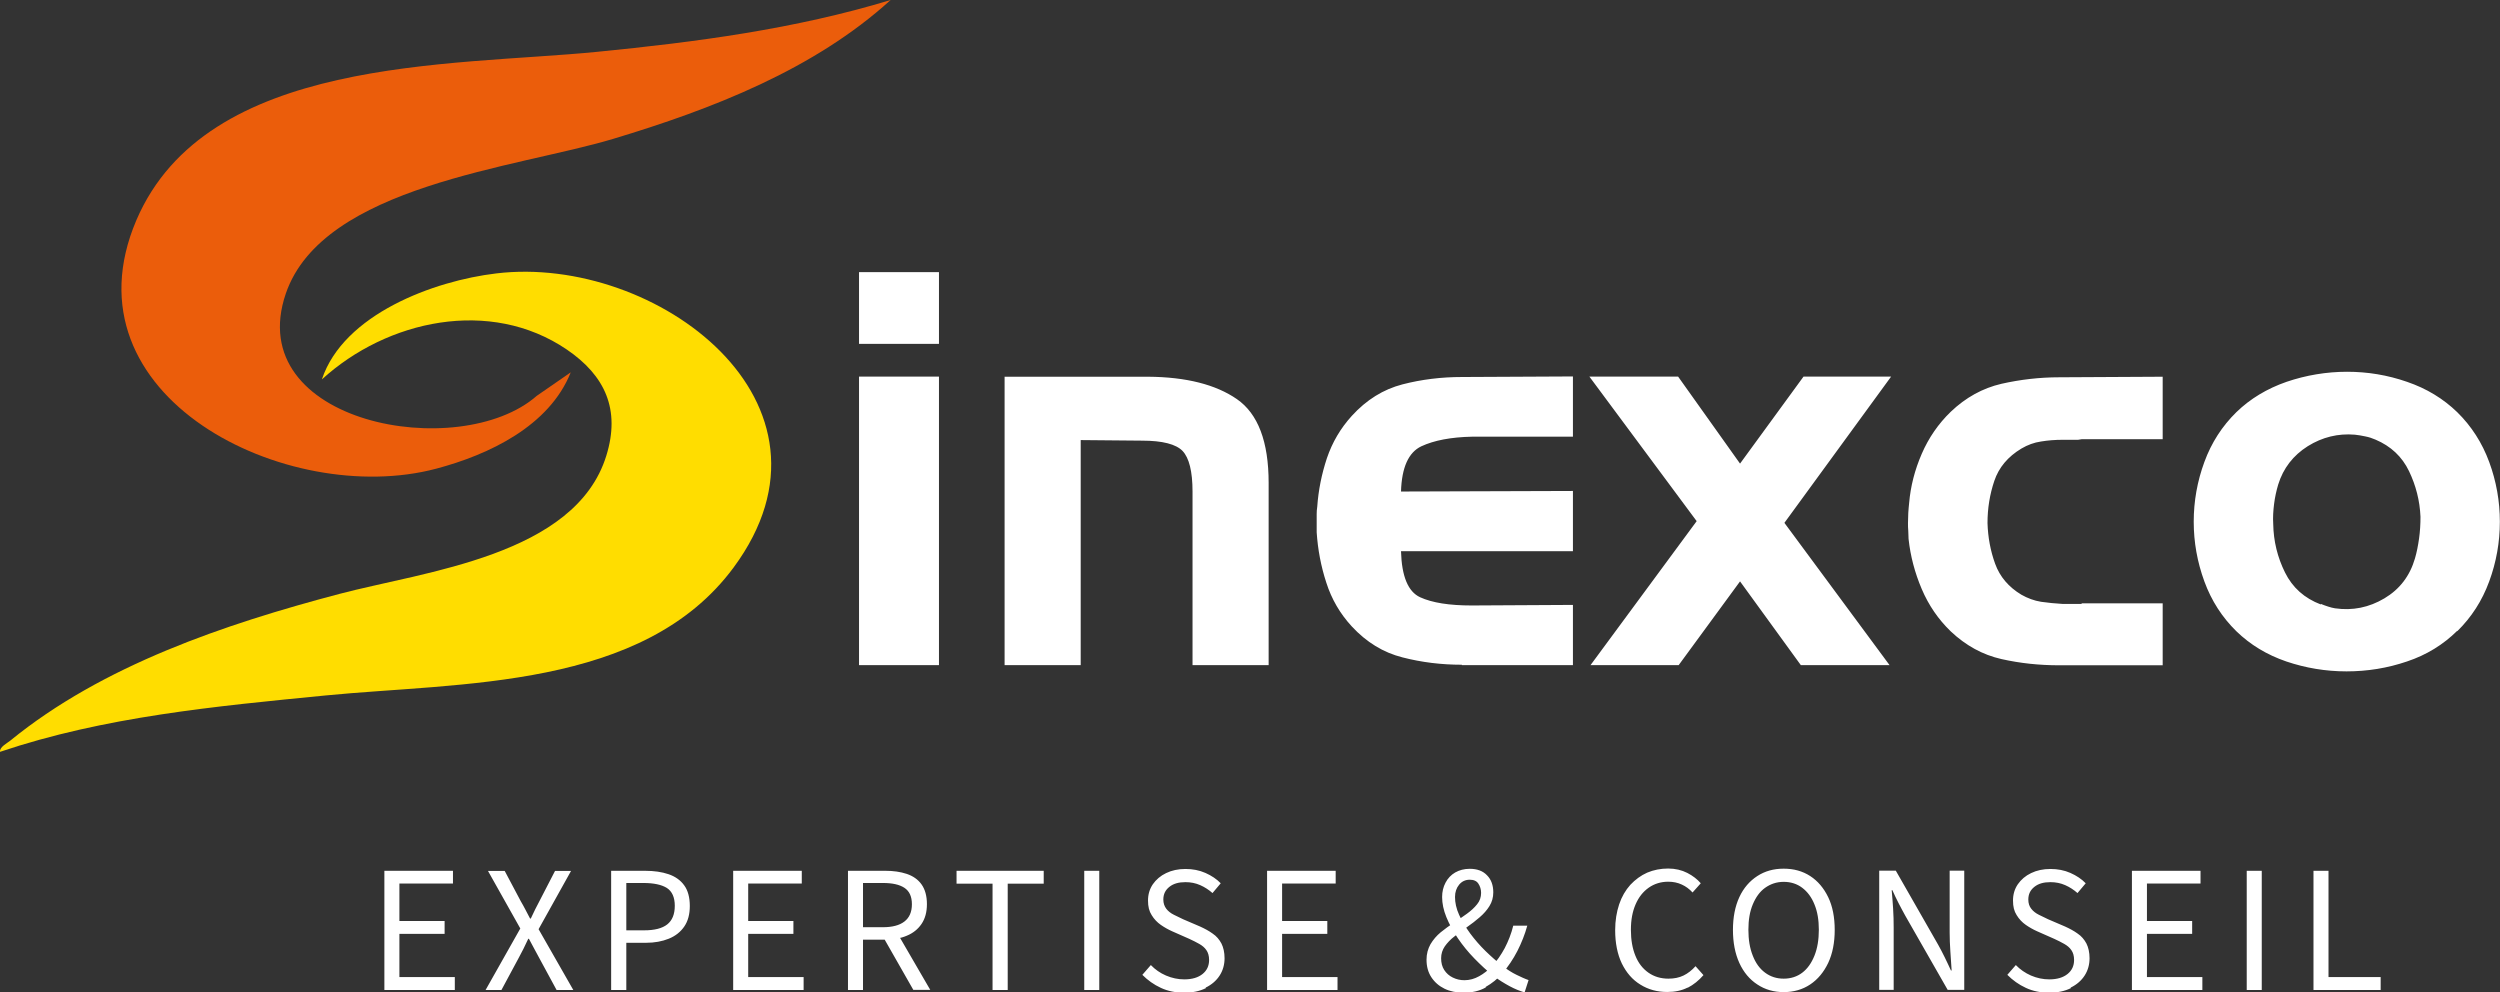
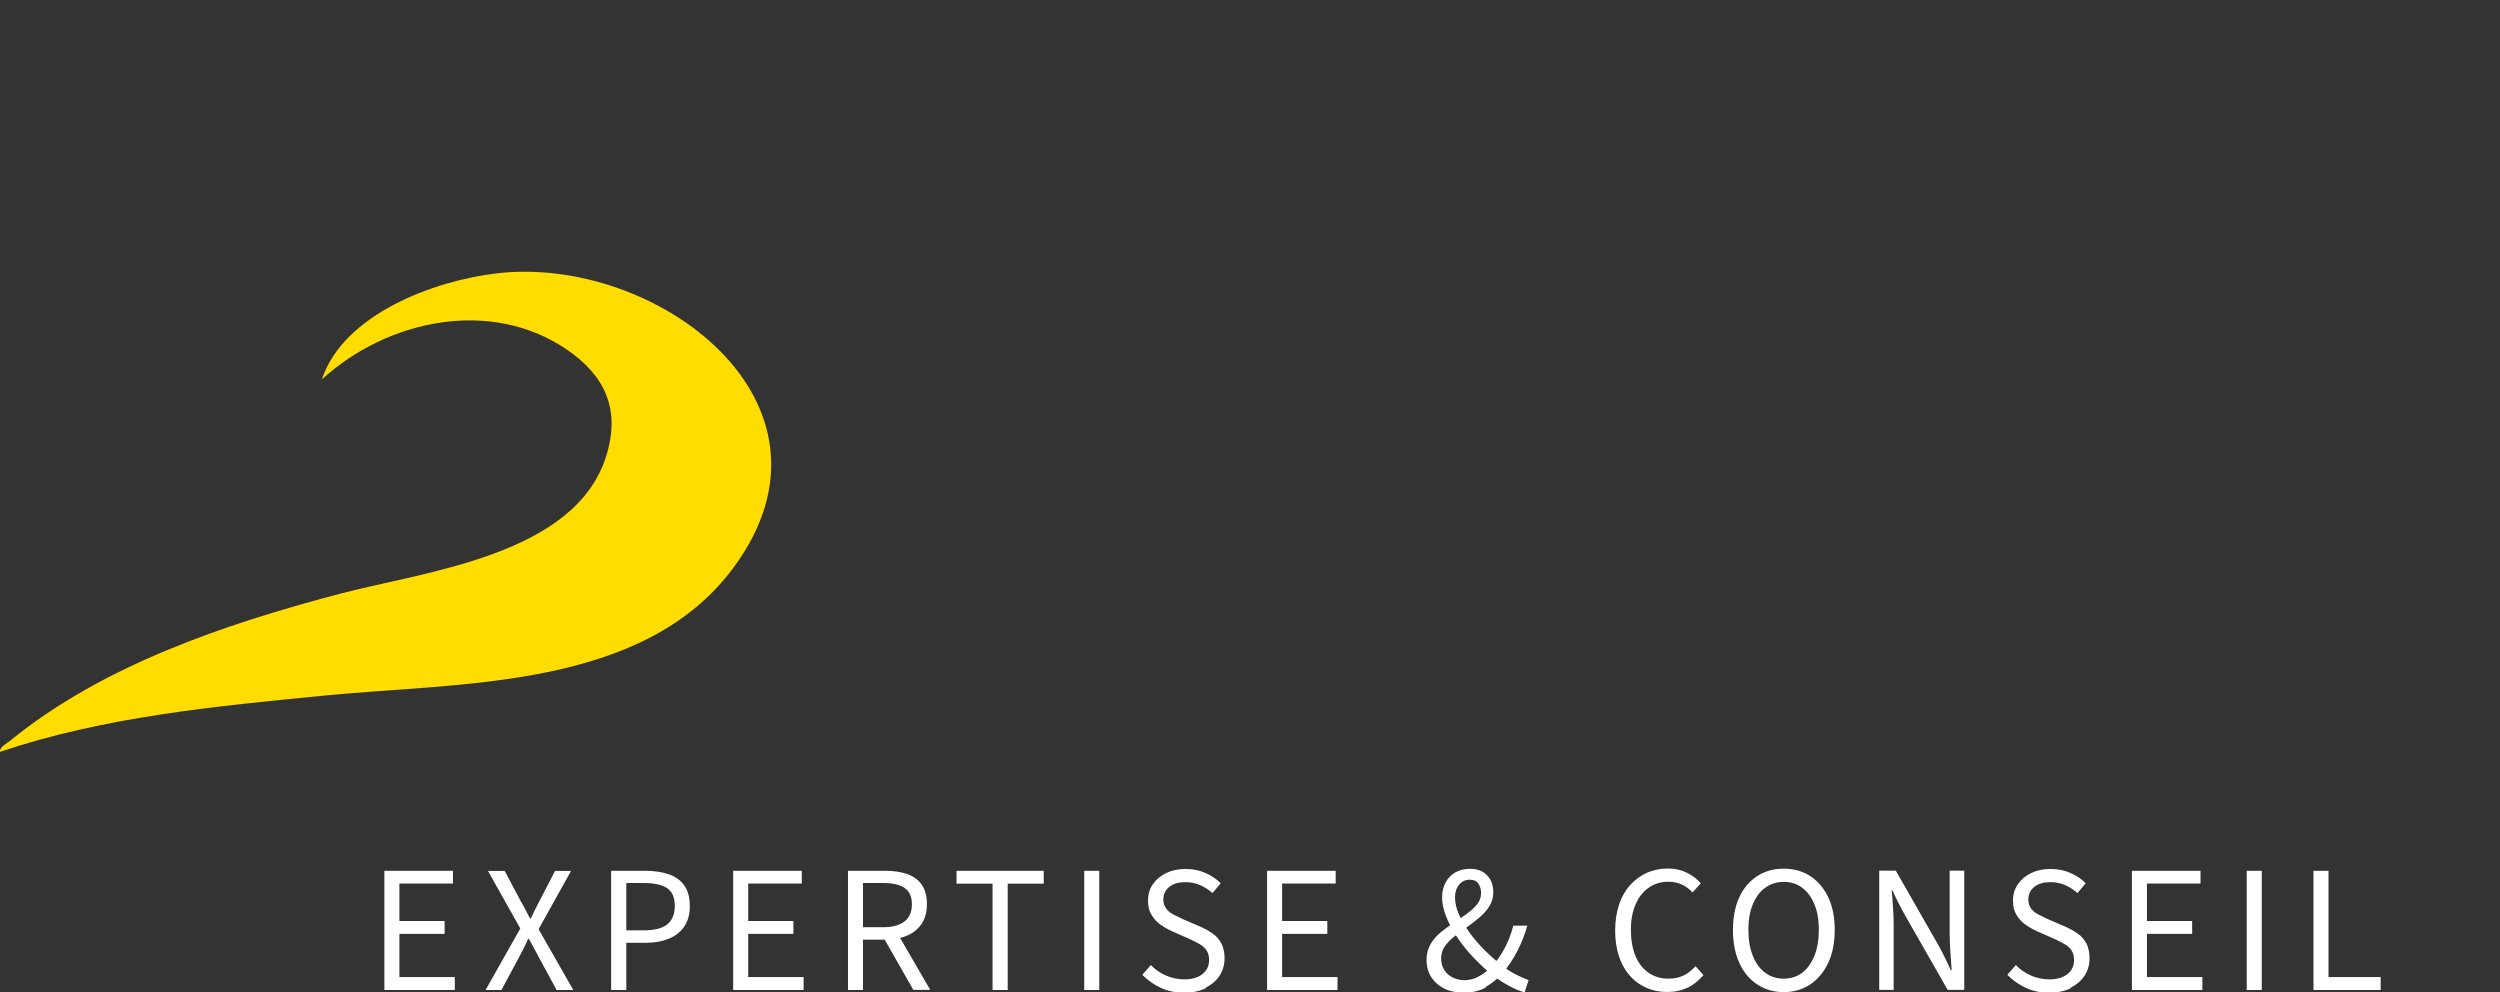
<svg xmlns="http://www.w3.org/2000/svg" id="Calque_2" data-name="Calque 2" viewBox="0 0 176.39 70">
  <rect x="0" y="0" width="176.39" height="70" fill="#333333" stroke="none" />
  <defs>
    <style>
      .cls-1 {
        fill: #fd0;
      }

      .cls-2 {
        fill: #fff;
      }

      .cls-3 {
        fill: #eb5d0b;
      }
    </style>
  </defs>
  <g id="Calque_1-2" data-name="Calque 1">
    <g>
-       <path class="cls-2" d="M163.75,42.65c-1.16-.44-2-1.19-2.53-2.26-.53-1.07-.81-2.21-.83-3.42-.03-.46,0-.93.06-1.41.06-.48.16-.93.29-1.37.36-1.16,1.06-2.06,2.09-2.71,1.03-.64,2.14-.91,3.32-.81.23.03.48.06.73.12.26.05.5.13.73.23,1.08.46,1.87,1.2,2.36,2.22.49,1.02.76,2.09.81,3.22,0,.52-.03,1.03-.1,1.53-.07.5-.16.97-.29,1.41-.36,1.24-1.08,2.18-2.16,2.82s-2.24.88-3.48.7c-.15-.03-.32-.06-.48-.12-.17-.05-.34-.12-.52-.19v.04ZM173.37,44.54c1-.98,1.76-2.15,2.26-3.52.5-1.36.75-2.77.75-4.21s-.25-2.85-.75-4.21c-.5-1.36-1.26-2.54-2.26-3.52-.98-.95-2.16-1.67-3.54-2.14-1.38-.48-2.79-.71-4.23-.71s-2.89.24-4.27.71c-1.38.48-2.56,1.19-3.54,2.14-1,.98-1.76,2.15-2.26,3.52-.5,1.36-.75,2.77-.75,4.21s.25,2.84.75,4.21c.5,1.37,1.26,2.54,2.26,3.52.98.95,2.15,1.66,3.52,2.13,1.36.46,2.78.7,4.25.7s2.89-.23,4.27-.7c1.38-.46,2.56-1.19,3.54-2.16v.04ZM146.87,42.61h-1.35c-.52-.03-1.02-.08-1.51-.15-.49-.08-.95-.25-1.39-.5-.9-.54-1.52-1.27-1.85-2.18-.33-.91-.51-1.87-.54-2.88,0-1.03.16-2.02.48-2.97.32-.95.96-1.71,1.91-2.28.44-.26.9-.43,1.39-.5.49-.08.99-.12,1.51-.12h1.1l.25-.04h5.72v-4.41l-7.3.04c-1.39,0-2.75.16-4.08.46-1.33.31-2.52.97-3.57,1.97-.88.85-1.56,1.84-2.05,2.97-.49,1.13-.79,2.29-.89,3.48-.03.23-.04.46-.06.7-.01.23-.02.46-.02.7,0,.18,0,.37.02.56.01.19.02.38.02.56.13,1.21.44,2.39.93,3.54.49,1.15,1.17,2.14,2.05,2.99,1.06,1,2.25,1.65,3.57,1.95,1.33.3,2.68.44,4.08.44h7.3v-4.37h-5.72v.04ZM119.71,36.77l-7.49,10.16h6.22l4.33-5.91,4.29,5.91h6.26l-7.42-10.04,7.53-10.32h-6.18l-4.48,6.14-4.37-6.14h-6.26l7.57,10.2ZM103.14,46.93h7.84v-4.25l-7.15.04c-1.57,0-2.78-.19-3.63-.58-.85-.39-1.3-1.47-1.35-3.25h12.13v-4.25l-12.13.04c.05-1.7.53-2.76,1.43-3.19.9-.42,2.1-.65,3.59-.68h7.11v-4.25l-7.84.04c-1.44,0-2.84.17-4.19.52-1.35.35-2.54,1.09-3.57,2.22-.8.88-1.38,1.87-1.76,2.99-.37,1.12-.6,2.26-.68,3.42-.03.18-.04.36-.04.52v1.29c.08,1.21.3,2.39.68,3.55.37,1.16.97,2.19,1.8,3.09,1.03,1.11,2.22,1.84,3.57,2.18,1.35.35,2.75.52,4.19.52M70.88,26.57v20.36h5.37v-15.88l4.33.04c1.44,0,2.4.25,2.86.73.46.49.7,1.44.7,2.86v12.25h5.37v-12.86c0-2.91-.75-4.88-2.24-5.91-1.49-1.03-3.58-1.56-6.26-1.58h-10.12ZM66.25,19.2h-5.64v5.06h5.64v-5.06ZM66.25,26.57h-5.64v20.36h5.64v-20.36Z" />
      <path class="cls-2" d="M167.97,69.85v-.91h-3.68v-7.5h-1.06v8.41h4.74ZM159.58,61.44h-1.06v8.41h1.06v-8.41ZM155.39,69.85v-.91h-3.91v-3.05h3.19v-.91h-3.19v-2.64h3.78v-.9h-4.84v8.41h4.97ZM146.1,69.68c.43-.21.76-.5.99-.86.23-.36.34-.77.34-1.21,0-.41-.08-.76-.22-1.04-.15-.28-.35-.52-.62-.7-.26-.19-.56-.35-.89-.5l-1.19-.51c-.22-.1-.44-.21-.66-.32s-.4-.25-.53-.42c-.14-.17-.21-.39-.21-.65,0-.38.14-.67.43-.9s.66-.33,1.13-.33c.38,0,.72.07,1.04.21.32.14.61.33.87.56l.58-.69c-.29-.3-.65-.54-1.08-.73-.43-.19-.9-.28-1.41-.28s-.97.1-1.36.29c-.4.19-.71.46-.94.79-.23.34-.34.72-.34,1.15s.08.75.26,1.03c.17.28.39.51.65.69.26.18.53.33.8.45l1.2.53c.26.12.5.24.71.36.21.12.38.26.5.44.12.17.19.4.19.69,0,.41-.15.74-.46.99-.31.25-.74.38-1.29.38-.44,0-.87-.09-1.29-.27-.41-.18-.77-.43-1.07-.74l-.6.69c.38.38.81.69,1.31.92.49.23,1.04.34,1.64.34s1.1-.11,1.53-.32M133.61,69.85v-4.4c0-.45-.01-.9-.04-1.35s-.06-.88-.1-1.29h.05c.14.31.28.62.44.92s.31.6.47.88l2.99,5.23h1.17v-8.41h-1.03v4.37c0,.43.02.87.05,1.33.03.46.06.9.09,1.34h-.05c-.15-.32-.29-.63-.44-.93-.15-.3-.3-.6-.46-.88l-2.99-5.23h-1.17v8.41h1.01ZM124.54,68.63c-.38-.28-.67-.68-.87-1.2-.21-.52-.31-1.13-.31-1.83s.1-1.29.31-1.79c.21-.5.49-.9.87-1.17s.81-.42,1.31-.42.94.14,1.31.42c.37.28.66.67.86,1.17.21.5.31,1.1.31,1.79s-.1,1.31-.31,1.83c-.21.52-.49.92-.86,1.2-.37.28-.81.42-1.31.42s-.93-.14-1.31-.42M127.72,69.46c.54-.36.96-.87,1.27-1.52.31-.66.46-1.44.46-2.33s-.15-1.67-.46-2.31-.73-1.14-1.27-1.49c-.54-.35-1.16-.52-1.87-.52s-1.32.17-1.86.52c-.54.35-.97.84-1.27,1.49s-.45,1.42-.45,2.31.15,1.67.45,2.33c.3.66.73,1.17,1.27,1.52.54.36,1.16.54,1.86.54s1.33-.18,1.87-.54M119.08,69.69c.41-.21.78-.51,1.11-.89l-.56-.63c-.26.29-.54.51-.85.66-.31.15-.66.22-1.06.22-.54,0-1.01-.14-1.41-.42-.4-.28-.71-.67-.92-1.19-.21-.51-.32-1.12-.32-1.83s.11-1.29.33-1.8c.22-.51.53-.9.93-1.18s.86-.42,1.38-.42c.35,0,.67.07.95.2.29.13.54.32.76.56l.58-.65c-.24-.28-.56-.53-.95-.73s-.85-.31-1.35-.31c-.54,0-1.03.1-1.48.29-.45.2-.84.49-1.19.86-.34.38-.61.84-.79,1.38-.18.54-.28,1.15-.28,1.82,0,.91.16,1.7.47,2.35.32.65.75,1.15,1.31,1.49.56.35,1.19.52,1.89.52.55,0,1.03-.1,1.44-.31M104.83,69.63c.44-.25.83-.56,1.17-.95.41-.48.76-1,1.06-1.58.29-.57.53-1.17.7-1.79h-.99c-.14.57-.35,1.1-.6,1.58-.26.48-.55.91-.9,1.28-.28.29-.58.53-.91.71-.32.18-.67.28-1.03.28-.3,0-.57-.06-.83-.19-.25-.12-.45-.3-.6-.53-.15-.23-.22-.51-.22-.83,0-.31.09-.59.26-.84.18-.25.4-.49.68-.7.28-.22.58-.44.89-.66.32-.22.61-.45.89-.69.28-.24.51-.5.69-.79.18-.29.27-.61.27-.97,0-.49-.14-.9-.44-1.2-.29-.31-.7-.46-1.22-.46-.39,0-.73.09-1.03.26-.29.17-.52.41-.68.72-.16.3-.24.64-.24,1.01,0,.45.1.93.3,1.42.2.49.47.99.81,1.49.34.5.73.98,1.17,1.43.44.45.88.86,1.33,1.22.39.29.78.53,1.15.73s.72.34,1.06.44l.28-.87c-.24-.08-.52-.21-.85-.37-.33-.16-.66-.37-.99-.63-.4-.31-.8-.66-1.2-1.05-.4-.39-.76-.81-1.08-1.24-.32-.44-.58-.87-.78-1.31-.2-.44-.29-.86-.29-1.26,0-.35.1-.64.29-.87.19-.23.44-.35.75-.35.28,0,.49.09.61.28.12.18.19.4.19.65,0,.3-.09.57-.28.8-.19.24-.43.46-.72.67-.29.21-.6.42-.92.63-.32.21-.63.44-.93.68-.29.24-.53.52-.72.84-.18.32-.28.68-.28,1.09,0,.48.11.89.34,1.24.23.35.54.62.93.81.39.19.84.28,1.35.28.6,0,1.12-.12,1.56-.37M94.37,69.85v-.91h-3.91v-3.05h3.19v-.91h-3.19v-2.64h3.78v-.9h-4.84v8.41h4.97ZM85.07,69.68c.43-.21.76-.5.99-.86.23-.36.34-.77.34-1.21,0-.41-.08-.76-.22-1.04-.15-.28-.35-.52-.62-.7-.26-.19-.56-.35-.89-.5l-1.19-.51c-.22-.1-.44-.21-.66-.32s-.4-.25-.53-.42-.21-.39-.21-.65c0-.38.14-.67.43-.9s.66-.33,1.13-.33c.38,0,.72.07,1.04.21.32.14.61.33.87.56l.58-.69c-.29-.3-.65-.54-1.08-.73-.43-.19-.9-.28-1.41-.28s-.97.1-1.36.29c-.4.19-.71.46-.94.79-.23.34-.34.72-.34,1.15s.08.75.26,1.03c.17.28.39.51.65.69s.53.33.8.45l1.2.53c.26.12.5.24.71.36.21.12.38.26.5.44.12.17.19.4.19.69,0,.41-.15.74-.46.99-.31.25-.74.38-1.29.38-.44,0-.87-.09-1.29-.27s-.77-.43-1.07-.74l-.6.69c.38.38.81.69,1.31.92.49.23,1.04.34,1.64.34s1.1-.11,1.53-.32M77.56,61.44h-1.06v8.41h1.06v-8.41ZM71.1,69.85v-7.5h2.54v-.91h-6.15v.91h2.54v7.5h1.08ZM65.64,69.85l-2.56-4.41-.83.56,2.19,3.84h1.2ZM60.89,62.3h1.41c.66,0,1.16.11,1.51.34.35.23.53.61.53,1.16s-.18.95-.53,1.22c-.35.27-.86.4-1.51.4h-1.41v-3.13ZM60.89,69.85v-3.55h1.57c.57,0,1.08-.09,1.52-.28.44-.18.79-.46,1.04-.83.25-.37.38-.83.38-1.4s-.13-1.04-.38-1.39c-.25-.35-.6-.59-1.04-.74-.45-.15-.95-.22-1.52-.22h-2.63v8.41h1.06ZM56.7,69.85v-.91h-3.91v-3.05h3.19v-.91h-3.19v-2.64h3.78v-.9h-4.84v8.41h4.97ZM44.19,62.3h1.2c.74,0,1.29.12,1.66.35.37.24.56.66.56,1.26s-.18,1.03-.53,1.31-.9.42-1.63.42h-1.26v-3.34ZM44.19,69.85v-3.33h1.38c.62,0,1.15-.1,1.62-.29.47-.19.83-.48,1.09-.86s.39-.86.39-1.45-.13-1.1-.4-1.46c-.26-.36-.63-.62-1.1-.78s-1.02-.24-1.65-.24h-2.4v8.41h1.06ZM35.38,69.85l1.22-2.27c.11-.21.22-.42.33-.63.11-.22.22-.45.34-.71h.05c.14.26.26.49.38.71.12.22.23.43.34.63l1.23,2.27h1.18l-2.45-4.29,2.29-4.11h-1.13l-1.11,2.15c-.1.19-.2.38-.29.56-.09.19-.19.41-.31.65h-.05c-.13-.25-.24-.47-.34-.65-.1-.19-.2-.38-.31-.56l-1.14-2.15h-1.18l2.28,4.06-2.45,4.34h1.13ZM32.09,69.85v-.91h-3.91v-3.05h3.19v-.91h-3.19v-2.64h3.78v-.9h-4.84v8.41h4.97Z" />
-       <path class="cls-3" d="M62.84,0c-5.4,4.91-12.61,7.7-19.55,9.79-6.83,2.06-20.5,3.3-23.12,10.91-3.15,9.19,12.26,12,17.7,7.23l2.4-1.66c-1.51,3.79-5.76,5.81-9.5,6.8-10.47,2.78-26.46-5.07-21.15-17.53C14.57,3.97,31.73,4.68,42.1,3.66c7-.69,14-1.61,20.74-3.66" />
      <path class="cls-1" d="M0,53.05c-.04-.34.47-.59.72-.79,6.52-5.32,15.15-8.22,23.2-10.35,6.05-1.6,16.68-2.7,18.86-9.76,1.01-3.26-.09-5.65-2.79-7.49-5.4-3.67-12.68-2.09-17.28,2.11,1.53-4.6,7.9-6.96,12.31-7.48,11.24-1.35,25.34,9.11,16.74,20.75-6.38,8.63-19.26,8.09-28.81,9.03-7.73.76-15.58,1.49-22.96,3.98" />
    </g>
  </g>
</svg>